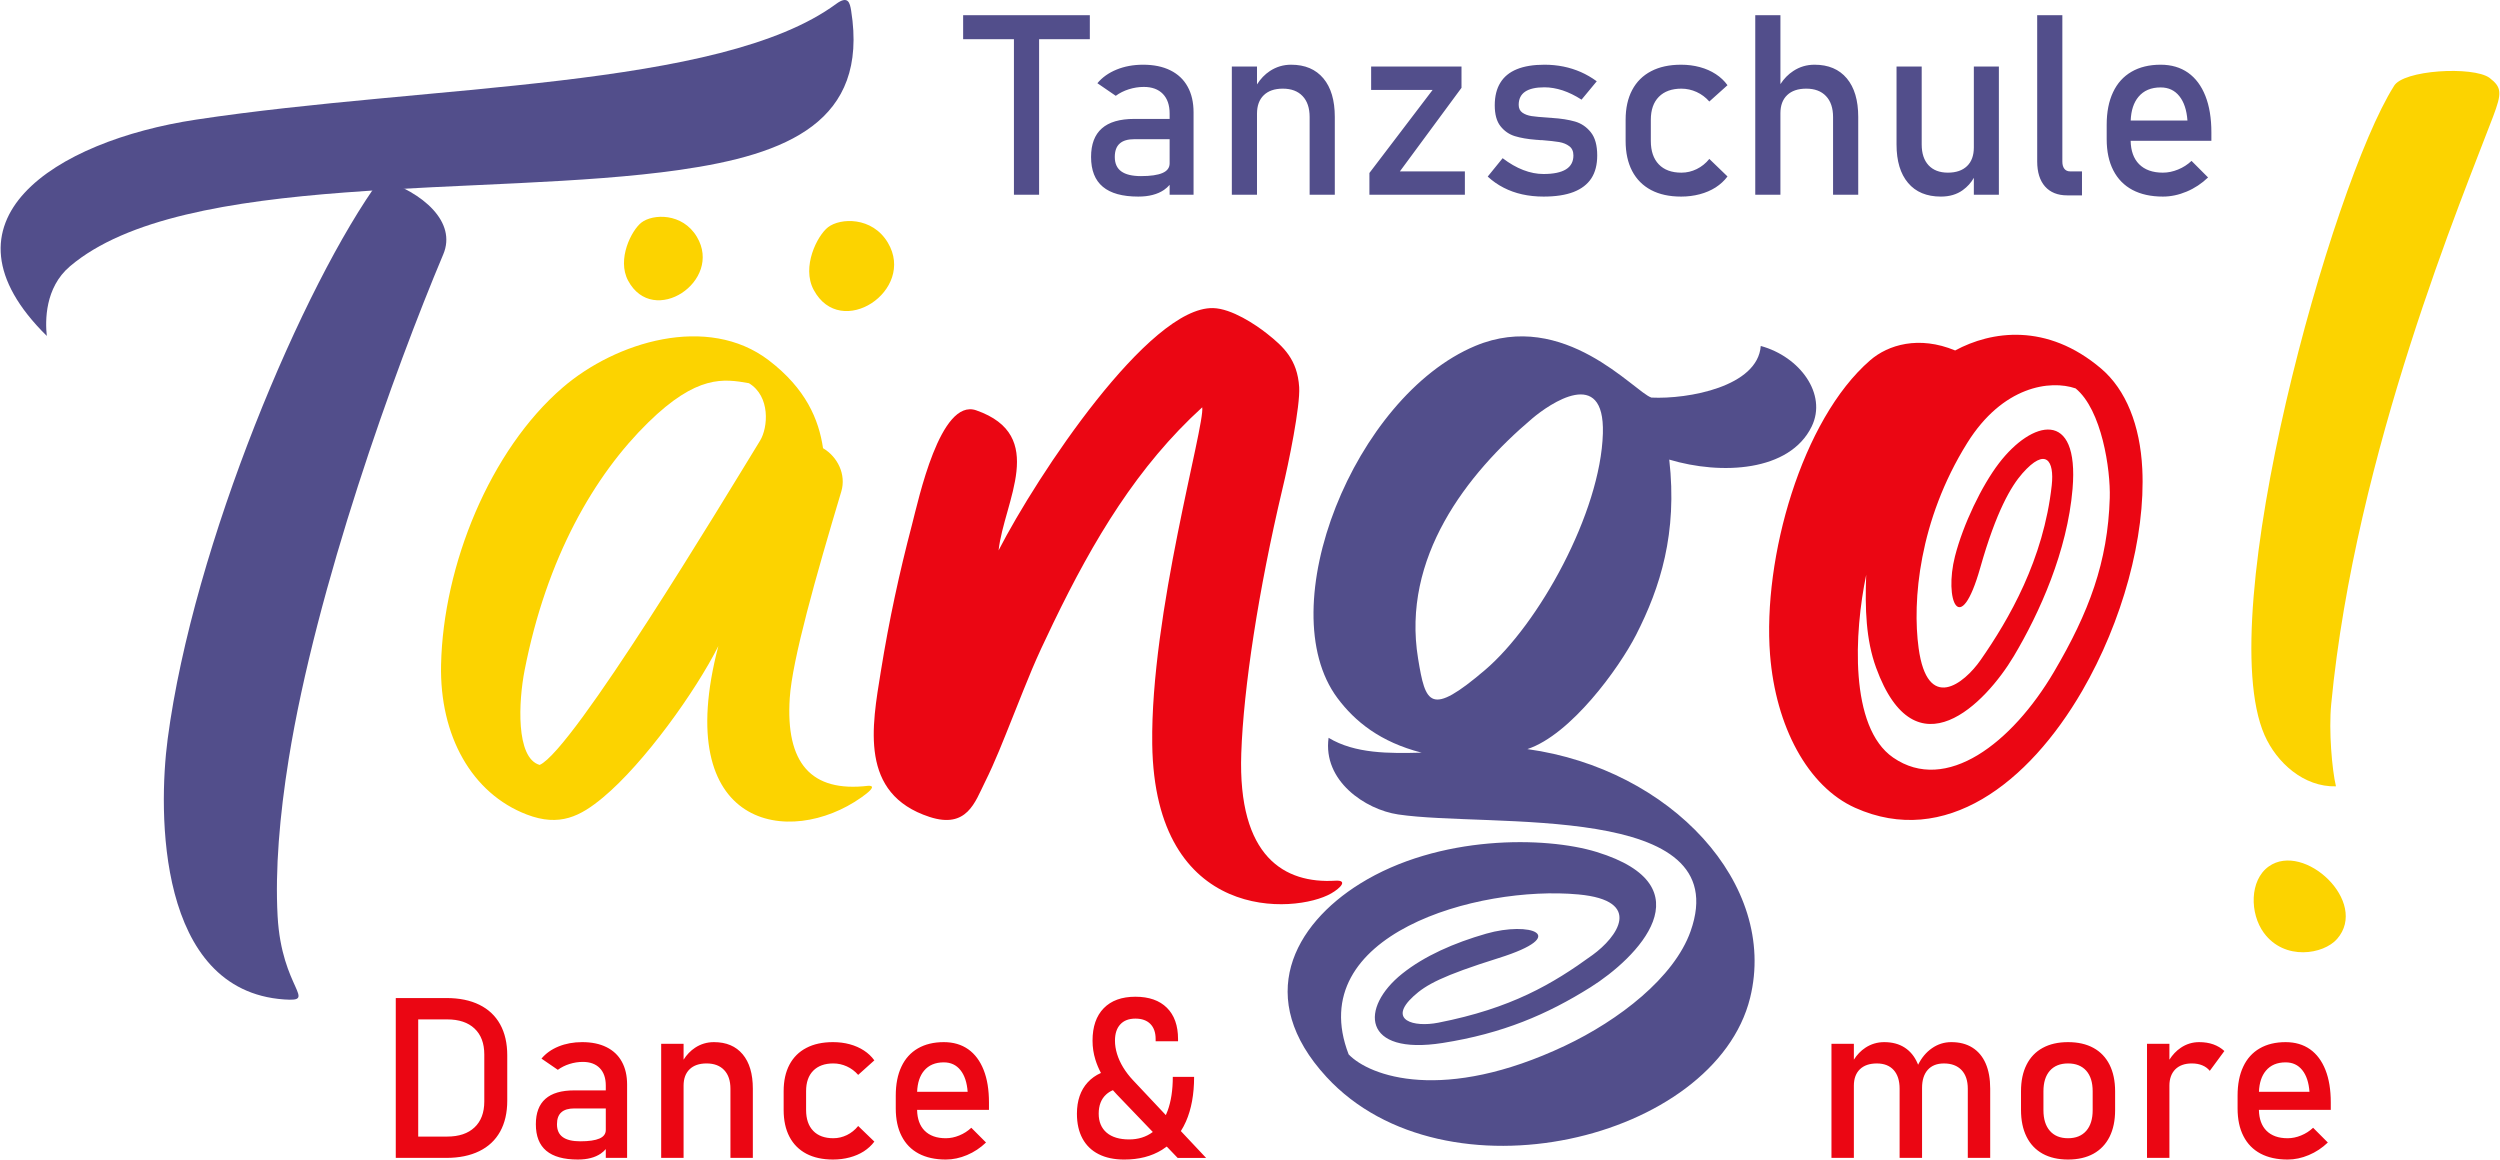
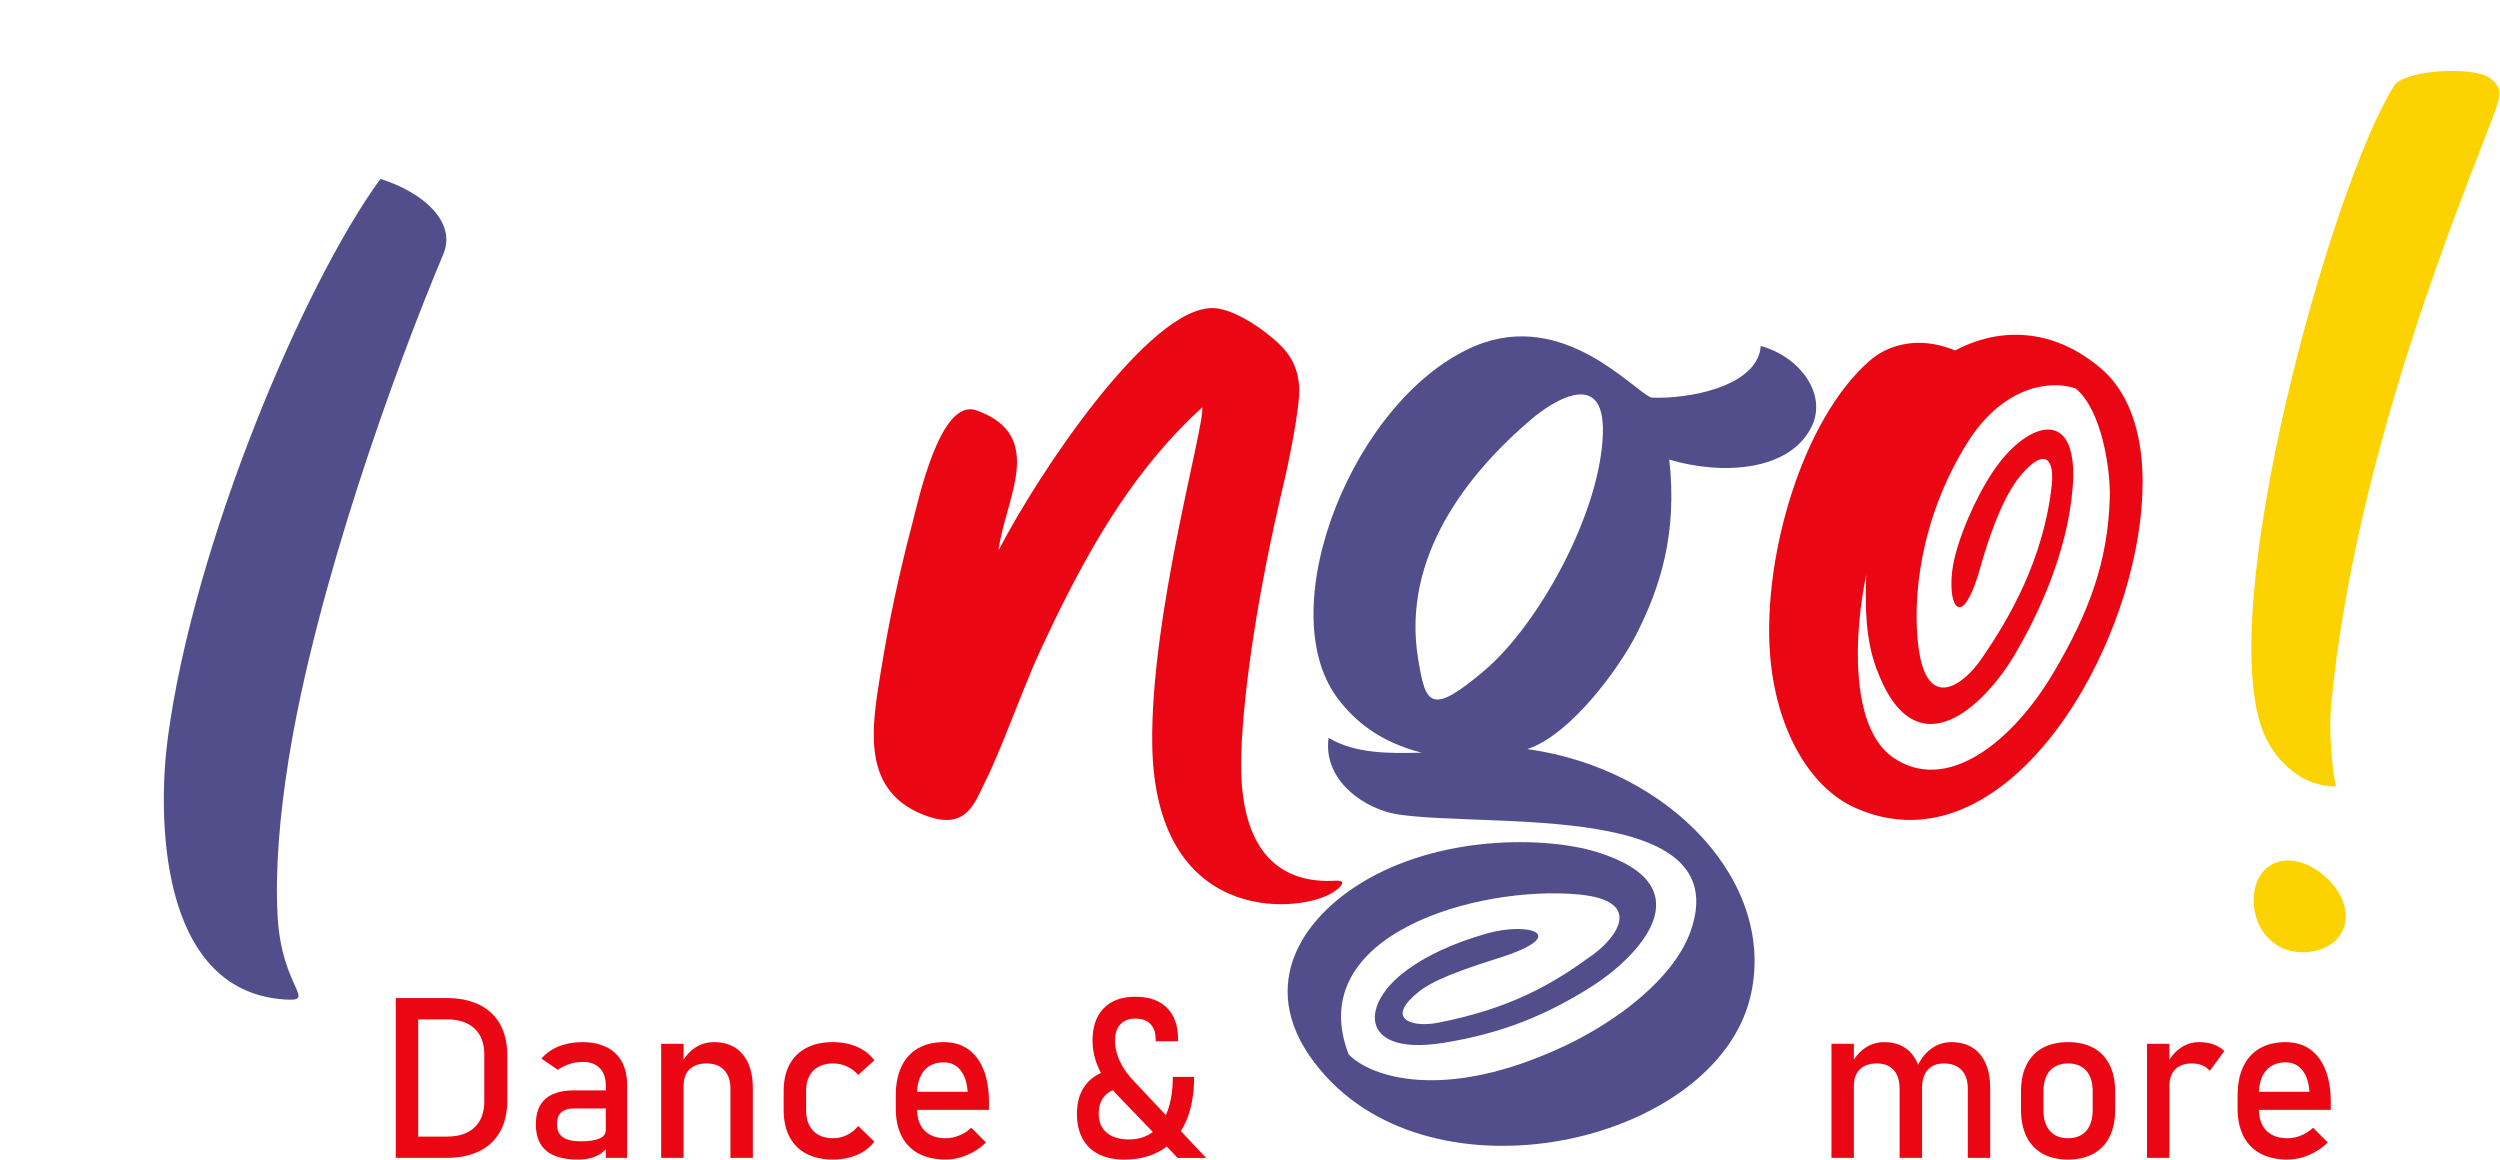
<svg xmlns="http://www.w3.org/2000/svg" xml:space="preserve" width="1921px" height="891px" version="1.1" style="shape-rendering:geometricPrecision; text-rendering:geometricPrecision; image-rendering:optimizeQuality; fill-rule:evenodd; clip-rule:evenodd" viewBox="0 0 2402.53 1114.92">
  <defs>
    <style type="text/css">
   
    .fil2 {fill:#524E8B}
    .fil0 {fill:#EB0613}
    .fil1 {fill:#FCD300}
   
  </style>
  </defs>
  <g id="Ebene_x0020_1">
    <g id="_2637293815664">
      <g>
        <path class="fil0" d="M2198.93 1114.91c-10.14,0 -18.84,-1.91 -26.01,-5.7 -7.18,-3.82 -12.67,-9.42 -16.42,-16.78 -3.79,-7.36 -5.66,-16.24 -5.66,-26.66l0 -12.37c0,-10.86 1.8,-20.14 5.44,-27.82 3.61,-7.69 8.88,-13.53 15.8,-17.53 6.89,-4.01 15.23,-6.03 24.93,-6.03 9.17,0 17,2.31 23.49,6.86 6.46,4.58 11.4,11.22 14.83,19.87 3.42,8.66 5.12,19.09 5.12,31.21l0 7.18 -54.33 0 -9.57 0 -5.21 0c0.16,8.62 2.58,15.29 7.16,19.95 4.81,4.87 11.62,7.33 20.43,7.33 4.36,0 8.69,-0.9 12.98,-2.67 4.3,-1.74 8.16,-4.22 11.55,-7.4l0 0 14.15 14.18 0 0c-5.42,5.19 -11.51,9.24 -18.3,12.08 -6.75,2.86 -13.57,4.3 -20.38,4.3l0 0zm-1314.38 -65.12l-3.35 0c0.35,-8.63 2.57,-15.39 6.66,-20.28 4.48,-5.37 10.83,-8.04 18.98,-8.04 6.71,0 12.05,2.49 16.02,7.47 3.97,4.94 6.28,11.91 6.93,20.85l0 0 -39.78 0 -5.46 0 0 0zm-3.38 17.35l3.38 0 5.46 0 60.27 0 0 -7.17c0,-12.13 -1.69,-22.55 -5.12,-31.21 -3.43,-8.66 -8.37,-15.3 -14.83,-19.88 -6.49,-4.55 -14.32,-6.86 -23.49,-6.86 -9.7,0 -18.03,2.03 -24.93,6.03 -6.92,4 -12.19,9.85 -15.8,17.53 -3.64,7.69 -5.45,16.96 -5.45,27.82l0 12.37c0,10.43 1.88,19.3 5.67,26.66 3.75,7.36 9.23,12.96 16.41,16.78 7.18,3.79 15.88,5.7 26.02,5.7 6.82,0 13.63,-1.44 20.38,-4.29 6.78,-2.85 12.88,-6.89 18.29,-12.09l0 0 -14.14 -14.17 0 0c-3.39,3.17 -7.25,5.66 -11.55,7.39 -4.29,1.77 -8.62,2.67 -12.98,2.67 -8.8,0 -15.62,-2.45 -20.42,-7.32 -4.6,-4.66 -7.01,-11.34 -7.17,-19.96l0 0zm1295.38 -17.35l9.57 0 33.84 0 0 0c-0.65,-8.95 -2.96,-15.91 -6.93,-20.86 -3.97,-4.97 -9.3,-7.46 -16.02,-7.46 -8.15,0 -14.5,2.67 -18.97,8.04 -4.1,4.89 -6.32,11.65 -6.67,20.28l5.18 0 0 0zm-1775.06 43.04l27.82 0c11.33,0 20.13,-2.96 26.34,-8.84 6.24,-5.88 9.38,-14.18 9.38,-24.89l0 -45.25c0,-10.71 -3.14,-19.01 -9.38,-24.89 -6.21,-5.88 -15.01,-8.8 -26.34,-8.8l-27.82 0 0 112.67 0 0zm0 -133.2l27.17 0c12.34,0 22.87,2.16 31.6,6.45 8.74,4.3 15.41,10.57 19.99,18.8 4.58,8.26 6.86,18.18 6.86,29.84l0 43.55c0,11.61 -2.28,21.53 -6.86,29.79 -4.58,8.23 -11.25,14.51 -20.06,18.8 -8.77,4.3 -19.3,6.46 -31.64,6.46l-27.06 0 -6.96 0 -14.61 0 0 -153.69 14.61 0 6.96 0 0 0zm180.36 84.13c0,-7.17 -1.95,-12.77 -5.78,-16.74 -3.86,-3.96 -9.27,-5.99 -16.34,-5.99 -4.37,0 -8.62,0.69 -12.84,2.03 -4.19,1.33 -7.9,3.2 -11.15,5.59l-15.73 -10.79c4.15,-4.98 9.63,-8.88 16.41,-11.66 6.82,-2.77 14.37,-4.18 22.7,-4.18 9.09,0 16.85,1.59 23.34,4.8 6.5,3.21 11.44,7.86 14.79,13.96 3.4,6.1 5.09,13.46 5.09,22.04l0 70.5 -20.49 0 0 -8.45c-1.43,1.66 -3.05,3.11 -4.84,4.34 -2.78,1.88 -5.99,3.32 -9.67,4.26 -3.64,0.97 -7.79,1.44 -12.37,1.44 -13.53,0 -23.63,-2.81 -30.31,-8.41 -6.71,-5.59 -10.06,-14.1 -10.06,-25.54 0,-10.83 3.06,-18.98 9.2,-24.39 6.13,-5.45 15.4,-8.15 27.81,-8.15l30.24 0 0 -4.66 0 0zm0 42.72l0 -20.71 -30.13 0c-5.66,0 -9.85,1.23 -12.63,3.75 -2.81,2.49 -4.18,6.32 -4.18,11.44 0,5.6 1.84,9.71 5.56,12.38 3.67,2.67 9.3,4.04 16.84,4.04 8.23,0 14.4,-0.9 18.44,-2.67 4.04,-1.73 6.1,-4.51 6.1,-8.23l0 0zm53.25 -82.87l21.54 0 0 15.27c3.03,-4.78 6.71,-8.61 11.07,-11.48 5.45,-3.58 11.48,-5.38 18.12,-5.38 11.9,0 21.1,3.9 27.63,11.69 6.53,7.79 9.78,18.8 9.78,33.01l0 66.6 -21.54 0 0 -66.49c0,-7.76 -2.02,-13.75 -6.06,-17.97 -4.01,-4.22 -9.64,-6.35 -16.89,-6.35 -7.07,0 -12.48,1.88 -16.34,5.63 -3.83,3.72 -5.77,8.98 -5.77,15.73l0 69.45 -21.54 0 0 -109.71 0 0zm165.2 111.3c-9.99,0 -18.54,-1.88 -25.61,-5.59 -7.08,-3.76 -12.49,-9.17 -16.24,-16.31 -3.72,-7.11 -5.59,-15.69 -5.59,-25.76l0 -18.08c0,-9.96 1.87,-18.43 5.59,-25.47 3.75,-7.07 9.16,-12.44 16.24,-16.12 7.07,-3.72 15.62,-5.56 25.61,-5.56 5.74,0 11.08,0.68 16.13,2.05 5.05,1.38 9.56,3.36 13.6,5.99 4.01,2.6 7.36,5.78 10.03,9.49l0 0 -15.55 13.97 0 0c-3.1,-3.54 -6.71,-6.25 -10.89,-8.16 -4.15,-1.87 -8.48,-2.85 -12.99,-2.85 -8.3,0 -14.75,2.35 -19.34,7 -4.58,4.65 -6.85,11.18 -6.85,19.66l0 18.08c0,8.66 2.27,15.33 6.82,20.05 4.51,4.73 11,7.12 19.37,7.12 4.58,0 8.95,-1.05 13.1,-3.07 4.18,-2.06 7.76,-4.95 10.79,-8.7l0 0 15.55 15.01 0 0c-2.74,3.68 -6.14,6.78 -10.14,9.38 -4.04,2.56 -8.55,4.51 -13.6,5.85 -5.03,1.34 -10.37,2.02 -16.03,2.02l0 0zm272.79 -62.67c-1.26,-1.32 -2.47,-2.66 -3.64,-4.01 -2.47,1.03 -4.63,2.41 -6.5,4.12 -4.79,4.36 -7.17,10.53 -7.17,18.47 0,7.83 2.56,13.89 7.65,18.26 5.12,4.33 12.34,6.49 21.61,6.49 8.84,0 16.38,-2.38 22.69,-7.1l0.07 -0.06 -34.71 -36.17 0 0zm-15.15 -20.58c-2.22,-4.16 -3.99,-8.42 -5.34,-12.79 -1.84,-5.95 -2.74,-12.02 -2.74,-18.22 0,-13.46 3.57,-23.88 10.78,-31.25 7.18,-7.35 17.32,-11.03 30.45,-11.03 13.03,0 23.13,3.53 30.27,10.61 7.15,7.1 10.72,17.13 10.72,30.08l0 2.13 -21.54 0 0 -2.13c0,-6.27 -1.7,-11.11 -5.09,-14.54 -3.39,-3.42 -8.19,-5.12 -14.36,-5.12 -6.28,0 -11.15,1.84 -14.54,5.56 -3.43,3.68 -5.12,8.91 -5.12,15.69 0,4.08 0.65,8.3 1.99,12.7 1.33,4.37 3.31,8.7 5.91,12.99 2.64,4.29 5.74,8.37 9.42,12.27l31.59 33.59c0.63,-1.37 1.21,-2.78 1.74,-4.26 3.29,-8.98 4.95,-19.84 4.95,-32.51l20.49 0c0,16.78 -2.63,31.11 -7.86,42.97 -1.45,3.26 -3.08,6.31 -4.88,9.14l24.25 25.79 -27.35 0 -10.46 -10.91c-1.47,1.12 -2.99,2.17 -4.58,3.15 -10.07,6.24 -22.19,9.35 -36.34,9.35 -9.59,0 -17.78,-1.73 -24.6,-5.2 -6.78,-3.42 -11.98,-8.47 -15.51,-15.04 -3.58,-6.6 -5.34,-14.54 -5.34,-23.84 0,-12.53 3.46,-22.59 10.35,-30.13 3.51,-3.84 7.76,-6.86 12.74,-9.05l0 0zm833.49 15.17c0,-7.76 -2.02,-13.75 -6.02,-17.97 -4.04,-4.22 -9.67,-6.34 -16.93,-6.34 -6.71,0 -11.86,2.05 -15.54,6.13 -3.65,4.11 -5.49,9.88 -5.49,17.35l0 -0.02 0 0.74 0 66.6 -21.58 0 0 -66.49c0,-7.76 -1.91,-13.75 -5.7,-17.97 -3.82,-4.22 -9.2,-6.34 -16.16,-6.34 -7.07,0 -12.48,1.87 -16.35,5.62 -3.82,3.72 -5.77,8.99 -5.77,15.73l0 69.45 -21.54 0 0 -109.71 21.54 0 0 15.27c3.04,-4.77 6.72,-8.61 11.08,-11.48 5.45,-3.57 11.47,-5.38 18.11,-5.38 7.69,0 14.25,1.73 19.66,5.24 5.42,3.5 9.56,8.58 12.41,15.26 0.18,0.4 0.35,0.81 0.51,1.23 3.36,-6.72 7.76,-11.98 13.13,-15.74 5.67,-4 11.94,-5.99 18.76,-5.99 7.9,0 14.65,1.73 20.24,5.23 5.6,3.5 9.89,8.59 12.81,15.26 2.93,6.71 4.37,14.8 4.37,24.21l0 66.6 -21.54 0 0 -66.49 0 0zm96.4 68.08c-9.52,0 -17.64,-1.88 -24.43,-5.59 -6.74,-3.76 -11.94,-9.2 -15.47,-16.35 -3.57,-7.14 -5.34,-15.76 -5.34,-25.83l0 -17.86c0,-9.96 1.77,-18.47 5.34,-25.54 3.53,-7.07 8.73,-12.48 15.47,-16.16 6.79,-3.72 14.91,-5.56 24.43,-5.56 9.49,0 17.64,1.84 24.43,5.56 6.74,3.68 11.9,9.09 15.47,16.16 3.54,7.07 5.35,15.58 5.35,25.54l0 18.15c0,10.03 -1.81,18.58 -5.35,25.65 -3.57,7.08 -8.73,12.49 -15.47,16.24 -6.79,3.71 -14.94,5.59 -24.43,5.59l0 0zm0 -20.49c7.54,0 13.35,-2.38 17.5,-7.11 4.11,-4.72 6.17,-11.33 6.17,-19.88l0 -18.15c0,-8.54 -2.06,-15.11 -6.17,-19.77 -4.15,-4.65 -9.96,-7 -17.5,-7 -7.54,0 -13.38,2.35 -17.5,7 -4.11,4.66 -6.17,11.23 -6.17,19.77l0 18.15c0,8.55 2.06,15.16 6.17,19.88 4.12,4.73 9.96,7.11 17.5,7.11l0 0zm75.91 -90.81l21.54 0 0 15.29c3.01,-4.73 6.65,-8.56 10.89,-11.43 5.38,-3.65 11.3,-5.45 17.75,-5.45 5.02,0 9.56,0.72 13.6,2.16 4.04,1.45 7.58,3.58 10.61,6.39l-14.03 19.05c-1.92,-2.35 -4.33,-4.11 -7.22,-5.3 -2.88,-1.19 -6.21,-1.81 -10.03,-1.81 -6.82,0 -12.12,1.91 -15.91,5.66 -3.75,3.8 -5.66,9.03 -5.66,15.7l0 69.45 -21.54 0 0 -109.71z" />
        <path class="fil0" d="M1935.55 631.09c25.03,-41.92 51.58,-101.25 56.61,-161.02 6.54,-77.68 -39.19,-65.88 -70.7,-24.75 -16.63,21.71 -34.47,58.85 -42.34,89.54 -10.58,41.35 4.67,80.33 24.34,10.87 15.35,-54.24 29.72,-78.36 40.47,-90.57 22.53,-25.57 30.83,-12.32 28.22,11.47 -7.85,71.46 -41.1,128.75 -68.3,167.85 -16.13,23.18 -51.24,50.76 -59.7,-11.33 -6.14,-45.1 0.19,-122.54 46.71,-197.19 34.23,-54.91 79.92,-60.86 104.24,-52.51 25.19,20.63 33.64,78.01 32.84,105.18 -1.84,61.94 -20.05,110.26 -53.68,167.41 -40.24,68.37 -103.69,117.54 -154.61,82.36 -42.35,-29.26 -37.41,-120.54 -25.9,-175.71 -1.24,32.61 -0.26,62.48 9.53,89.34 37.84,103.82 105.32,34.19 132.27,-10.94l0 0zm-976.02 -101.91c5.22,-47.11 47.75,-110.5 -21.5,-134.65 -34.68,-12.09 -55.52,86.16 -61.84,110.25 -12.09,46.1 -21.84,90.94 -29.89,140.8 -8.5,52.7 -21,117.71 46.8,139.88 36.09,11.79 43.78,-14.35 53.25,-33.31 9.76,-19.54 17.93,-40.67 26.23,-61.38 17.42,-43.48 20.46,-52.28 39.64,-91.94 38.83,-80.29 80.98,-150.63 143.11,-207.21 2.75,17.23 -49.78,199.15 -48.07,323.79 2.36,172.56 137.61,163.45 172.11,143.6 9.02,-5.19 16.33,-12.95 3.95,-12.21 -48.61,2.91 -93.89,-22.48 -90.45,-122.37 2.15,-62.77 16.56,-157.23 39.53,-254.15 6.06,-24.96 17.29,-79.98 16.14,-98.12 -1.68,-26.54 -15.17,-38.91 -30.93,-51.39 -11.06,-8.76 -34.05,-24.11 -51.85,-24.54 -61.47,-1.49 -169.03,160.53 -206.23,232.95l0 0zm741.77 100.27c5.39,68.92 36.23,126.83 81.85,147.27 86.26,38.63 166.7,-23.51 218.3,-112.46 38.54,-66.44 60.99,-147.84 57.76,-213.39 -2.08,-42.02 -15.68,-76.14 -39.53,-96.44 -52.16,-44.36 -105.66,-36.24 -140.4,-17.46 -34.82,-14.46 -64.44,-5.54 -81.76,9.48 -65.69,56.97 -103.49,190.02 -96.22,283z" />
        <path class="fil1" d="M2180.86 833.06c-18.66,13.21 -18.43,45.37 -4.69,63.99 19.87,26.94 57.32,20.64 70.32,5.76 30.98,-35.48 -31.62,-93.83 -65.63,-69.75l0 0zm64.56 -76.99c-3.81,-16.07 -7.03,-53.27 -4.56,-79.05 23.29,-243.02 127.44,-490.04 155.66,-564.96 8.54,-22.64 8.47,-28.02 -3.42,-37.19 -15.67,-11.46 -83.66,-7.75 -92.05,8.11 -59.49,94.01 -175.3,507.35 -124.33,623.73 11.59,26.48 37.76,50.21 68.7,49.36z" />
-         <path class="fil1" d="M518.26 735.49c-23.22,-6.66 -20.21,-61.65 -14.5,-90.85 21.28,-108.88 67.26,-187.87 118.81,-238.38 47.02,-46.05 72.62,-42.11 96.9,-37.82 20.8,12.56 18.49,42.57 10.71,55.29 -35.43,57.8 -179.87,297.69 -211.92,311.76l0 0zm334.78 -502.18c-15.01,-25.16 -45.75,-23.95 -57.51,-14.82 -10.29,7.98 -25.64,38.03 -13.82,60.16 26.09,48.91 98.68,0.51 71.33,-45.34l0 0zm-183.6 -5.57c-13.91,-23.34 -42.42,-22.21 -53.33,-13.75 -9.53,7.4 -23.77,35.26 -12.82,55.79 24.21,45.35 91.51,0.47 66.15,-42.04l0 0zm20.64 393.46c-46.23,176.22 68.96,193.98 137.44,145.58 5.6,-3.97 15.67,-11.5 6.77,-11.25 -55.27,6.62 -79.59,-22.02 -75.57,-84.27 2.37,-36.84 25.1,-117.02 49.56,-198.65 4.88,-16.27 -3.45,-33.36 -17.55,-41.67 -4.06,-27.56 -16.45,-57.22 -52.12,-84.47 -58.75,-44.91 -147.19,-17.77 -198.15,26.11 -69.91,60.19 -114.92,170.78 -116.99,266.56 -1.48,68.25 29.52,123.72 82.34,144.01 31.79,12.21 51.78,1.59 73.38,-16.38 39.57,-32.92 89.09,-102.11 110.89,-145.57z" />
        <path class="fil2" d="M1540.57 416.64c-2.2,76.34 -61.79,183.68 -113.37,227.61 -52.84,45.01 -57.14,32.83 -64.33,-11.1 -15.87,-96.95 46.73,-177.36 109.71,-230.73 16.77,-14.21 69.86,-50.85 67.99,14.22l0 0zm-11.96 532.65c44.92,-28.18 113.21,-97.05 5.99,-130.1 -49.19,-15.16 -151.69,-16.7 -227.53,30.46 -63.56,39.52 -102.43,109.77 -32.18,185.95 113.72,123.29 373.43,60.59 407.23,-76.15 27.02,-109.29 -76.31,-220.09 -214.14,-239.19 41.83,-13.88 88.1,-77.76 104.53,-109.88 23.23,-45.45 39.89,-97.69 31.87,-168.48 49.95,14.99 115.78,11.69 136.96,-31.83 15.14,-31.12 -11.42,-67.21 -48.98,-77.42 -2.85,39.04 -69.7,51.32 -105.12,49.63 -16.23,-5.26 -83.75,-85.52 -169.36,-49.68 -116.2,48.63 -197.47,251.6 -132.5,338.64 16.73,22.41 41.09,42.26 80.92,52.44 -31.18,0.84 -64.16,1.07 -89.47,-14.28 -5.74,41.32 35.19,69 66.93,73.71 88,13.08 325.61,-13.18 281.12,112.32 -15.8,44.58 -68.96,85.6 -120.77,110.09 -116.77,55.18 -187.63,29.49 -208,8.27 -44.4,-115.34 124.33,-162.71 220.85,-153.79 63.57,5.87 36.85,41.37 13.87,58.08 -38.77,28.19 -78.35,51.48 -148.57,65.25 -23.66,4.65 -48.94,-2.38 -23.77,-25.46 12.01,-11.02 27.27,-19.55 81.92,-36.71 69.99,-21.99 29.69,-35.43 -12.02,-23.44 -30.95,8.9 -59.34,21.36 -80.8,38.51 -40.67,32.49 -38.86,78.84 38.96,66.59 57.67,-9.09 100.34,-27.36 142.06,-53.53z" />
-         <path class="fil2" d="M2079 189.02c-11.39,0 -21.15,-2.14 -29.22,-6.4 -8.06,-4.29 -14.22,-10.58 -18.44,-18.84 -4.25,-8.27 -6.36,-18.24 -6.36,-29.95l0 -13.9c0,-12.2 2.03,-22.61 6.12,-31.25 4.05,-8.63 9.97,-15.19 17.75,-19.69 7.74,-4.5 17.1,-6.77 28,-6.77 10.3,0 19.09,2.59 26.38,7.7 7.26,5.14 12.81,12.6 16.66,22.33 3.85,9.72 5.75,21.44 5.75,35.05l0 8.07 -65.48 0 -8.22 0 -3.93 0c0.19,9.68 2.9,17.17 8.05,22.41 5.39,5.47 13.06,8.23 22.94,8.23 4.9,0 9.77,-1.02 14.59,-3.01 4.83,-1.94 9.16,-4.74 12.97,-8.3l0 0 15.89 15.92 0 0c-6.08,5.84 -12.93,10.38 -20.55,13.58 -7.58,3.2 -15.24,4.82 -22.9,4.82l0 0zm-27.06 -73.15l8.22 0 42.47 0 0 0c-0.73,-10.04 -3.33,-17.87 -7.79,-23.42 -4.45,-5.59 -10.45,-8.39 -17.99,-8.39 -9.15,0 -16.29,3 -21.31,9.04 -4.6,5.49 -7.09,13.08 -7.48,22.77l3.88 0 0 0zm-1053.46 -78.21l0 149.58 -24.19 0 0 -149.58 -48.84 0 0 -23.06 121.82 0 0 23.06 -48.79 0 0 0zm125.51 71.45c0,-8.06 -2.19,-14.35 -6.49,-18.8 -4.33,-4.46 -10.41,-6.73 -18.35,-6.73 -4.91,0 -9.69,0.77 -14.43,2.27 -4.7,1.5 -8.88,3.6 -12.52,6.28l-17.67 -12.12c4.65,-5.59 10.82,-9.97 18.43,-13.09 7.66,-3.12 16.13,-4.7 25.49,-4.7 10.22,0 18.93,1.78 26.22,5.39 7.29,3.6 12.85,8.84 16.62,15.69 3.81,6.84 5.71,15.11 5.71,24.76l0 79.18 -23.01 0 0 -9.49c-1.61,1.86 -3.42,3.49 -5.43,4.87 -3.12,2.11 -6.73,3.73 -10.87,4.78 -4.09,1.1 -8.75,1.62 -13.9,1.62 -15.19,0 -26.54,-3.15 -34.03,-9.44 -7.54,-6.28 -11.31,-15.84 -11.31,-28.69 0,-12.16 3.44,-21.32 10.33,-27.39 6.89,-6.13 17.3,-9.16 31.25,-9.16l33.96 0 0 -5.23 0 0zm0 47.98l0 -23.26 -33.84 0c-6.36,0 -11.07,1.38 -14.18,4.21 -3.16,2.8 -4.71,7.09 -4.71,12.85 0,6.28 2.07,10.9 6.25,13.9 4.13,3 10.45,4.54 18.92,4.54 9.24,0 16.17,-1.01 20.71,-3 4.54,-1.94 6.85,-5.06 6.85,-9.24l0 0zm59.81 -93.09l24.2 0 0 17.16c3.4,-5.37 7.54,-9.67 12.44,-12.9 6.12,-4.01 12.89,-6.04 20.34,-6.04 13.38,0 23.71,4.38 31.05,13.13 7.33,8.76 10.98,21.12 10.98,37.08l0 74.81 -24.2 0 0 -74.69c0,-8.71 -2.26,-15.43 -6.8,-20.18 -4.5,-4.74 -10.82,-7.13 -18.97,-7.13 -7.94,0 -14.02,2.11 -18.36,6.32 -4.3,4.17 -6.48,10.09 -6.48,17.67l0 78.01 -24.2 0 0 -123.24 0 0zm220.83 20.43l-59.25 80.36 62.49 0 0 22.45 -91.79 0 0 -20.91 60.78 -79.88 -59.12 0 0 -22.45 86.89 0 0 20.43 0 0zm78.85 104.59c-7.29,0 -14.1,-0.73 -20.46,-2.14 -6.41,-1.42 -12.36,-3.57 -17.87,-6.41 -5.55,-2.83 -10.66,-6.4 -15.32,-10.69l0 0 14.35 -17.67 0 0c6.64,5.06 13.25,8.87 19.85,11.39 6.57,2.55 13.05,3.81 19.45,3.81 9.57,0 16.78,-1.51 21.56,-4.46 4.79,-2.96 7.18,-7.42 7.18,-13.38 0,-3.93 -1.3,-6.92 -3.93,-8.87 -2.6,-1.99 -5.84,-3.32 -9.73,-4.01 -3.89,-0.65 -9.32,-1.26 -16.37,-1.83 -0.65,0 -1.3,0 -2.03,-0.04 -0.73,-0.04 -1.38,-0.12 -2.03,-0.2 -0.32,0 -0.6,0 -0.93,-0.04 -0.32,-0.04 -0.65,-0.08 -0.97,-0.08 -7.99,-0.61 -14.75,-1.79 -20.3,-3.49 -5.52,-1.7 -10.14,-4.9 -13.82,-9.56 -3.69,-4.66 -5.52,-11.35 -5.52,-20.06 0,-8.72 1.79,-15.97 5.36,-21.72 3.52,-5.8 8.83,-10.13 15.88,-13.01 7.05,-2.88 15.89,-4.34 26.51,-4.34 6.4,0 12.52,0.61 18.31,1.78 5.84,1.18 11.39,2.96 16.7,5.27 5.31,2.35 10.41,5.31 15.32,8.88l0 0 -14.63 17.67 0 0c-6.16,-3.97 -12.24,-6.93 -18.2,-8.92 -5.99,-1.94 -11.83,-2.95 -17.5,-2.95 -8.27,0 -14.43,1.41 -18.57,4.21 -4.09,2.8 -6.16,7.01 -6.16,12.64 0,3.33 1.18,5.84 3.53,7.5 2.31,1.66 5.27,2.76 8.83,3.32 3.57,0.53 8.64,1.02 15.2,1.42 0.49,0.08 0.98,0.12 1.46,0.12 0.53,0 1.06,0.04 1.62,0.12 0.25,0 0.49,0 0.73,0 0.2,0 0.45,0.04 0.69,0.12 8.63,0.53 15.97,1.71 22.05,3.45 6.03,1.74 11.14,5.18 15.23,10.33 4.13,5.15 6.16,12.57 6.16,22.29 0,8.88 -1.86,16.21 -5.67,22.05 -3.81,5.79 -9.53,10.17 -17.19,13.13 -7.61,2.92 -17.21,4.37 -28.77,4.37l0 0zm132.24 0c-11.23,0 -20.83,-2.1 -28.78,-6.28 -7.94,-4.21 -14.02,-10.29 -18.23,-18.31 -4.17,-7.99 -6.28,-17.63 -6.28,-28.94l0 -20.3c0,-11.19 2.11,-20.71 6.28,-28.61 4.21,-7.95 10.29,-13.98 18.23,-18.12 7.95,-4.17 17.55,-6.24 28.78,-6.24 6.44,0 12.44,0.77 18.11,2.31 5.68,1.54 10.74,3.77 15.28,6.73 4.5,2.92 8.27,6.49 11.27,10.66l0 0 -17.47 15.68 0 0c-3.49,-3.97 -7.54,-7.01 -12.24,-9.16 -4.66,-2.1 -9.52,-3.2 -14.59,-3.2 -9.32,0 -16.57,2.64 -21.72,7.86 -5.14,5.23 -7.7,12.57 -7.7,22.09l0 20.31c0,9.72 2.56,17.22 7.66,22.53 5.07,5.31 12.37,7.98 21.76,7.98 5.15,0 10.05,-1.17 14.71,-3.45 4.71,-2.31 8.72,-5.55 12.12,-9.76l0 0 17.47 16.86 0 0c-3.08,4.13 -6.89,7.61 -11.39,10.53 -4.54,2.88 -9.6,5.07 -15.28,6.57 -5.63,1.49 -11.63,2.26 -17.99,2.26l0 0zm71.36 -174.42l24.2 0 0 66.28c3.4,-5.25 7.53,-9.47 12.44,-12.66 6.12,-4.01 12.89,-6 20.34,-6 13.37,0 23.71,4.38 31.04,13.13 7.34,8.75 10.99,21.12 10.99,37.08l0 74.81 -24.2 0 0 -74.69c0,-8.71 -2.27,-15.43 -6.81,-20.18 -4.49,-4.74 -10.82,-7.13 -18.96,-7.13 -7.94,0 -14.02,2.07 -18.36,6.2 -4.3,4.09 -6.49,9.93 -6.49,17.43l0 78.37 -24.19 0 0 -172.64 0 0zm210.17 49.4l24.07 0 0 123.24 -24.07 0 0 -16.27c-2.55,4.6 -6.1,8.56 -10.71,11.89 -5.71,4.1 -12.68,6.16 -20.99,6.16 -13.61,0 -24.15,-4.37 -31.53,-13.13 -7.41,-8.75 -11.1,-21.07 -11.1,-36.95l0 -74.94 24.19 0 0 74.93c0,8.59 2.23,15.28 6.61,19.99 4.38,4.7 10.58,7.09 18.6,7.09 7.9,0 14.02,-2.11 18.4,-6.33 4.34,-4.17 6.53,-10.17 6.53,-17.91l0 -77.77 0 0zm85.1 91.43c0,3 0.69,5.3 1.99,6.93 1.29,1.62 3.12,2.43 5.51,2.43l11.38 0 0 23.06 -14.22 0c-9.2,0 -16.29,-2.88 -21.32,-8.55 -5.02,-5.72 -7.53,-13.74 -7.53,-24.12l-0.01 -140.58 24.2 0 0 140.83z" />
        <path class="fil2" d="M160.6 710.5c-9.29,70.47 -10.21,241.95 111.99,250.48 32.77,2.29 -2.47,-9.84 -6.29,-80.14 -2.42,-44.59 1.89,-96.29 10.69,-151.08 26.49,-164.89 101.53,-373.46 148.61,-485.25 13.03,-30.92 -19.08,-59.48 -60.41,-72.5 -73.74,100.8 -179.95,351.36 -204.59,538.49z" />
-         <path class="fil2" d="M66.64 256.06c108.73,-92.32 401.14,-66.11 586.34,-92.71 103.08,-14.8 181.79,-46.33 164.79,-153.05 -1.25,-7.87 -3.04,-14.92 -14.53,-6.47 -111.49,82.02 -391.55,77.27 -615.44,111.21 -135.87,20.6 -255.5,97.44 -143.42,207.97 -1.52,-14.24 -2.02,-46.33 22.26,-66.95z" />
      </g>
    </g>
  </g>
</svg>